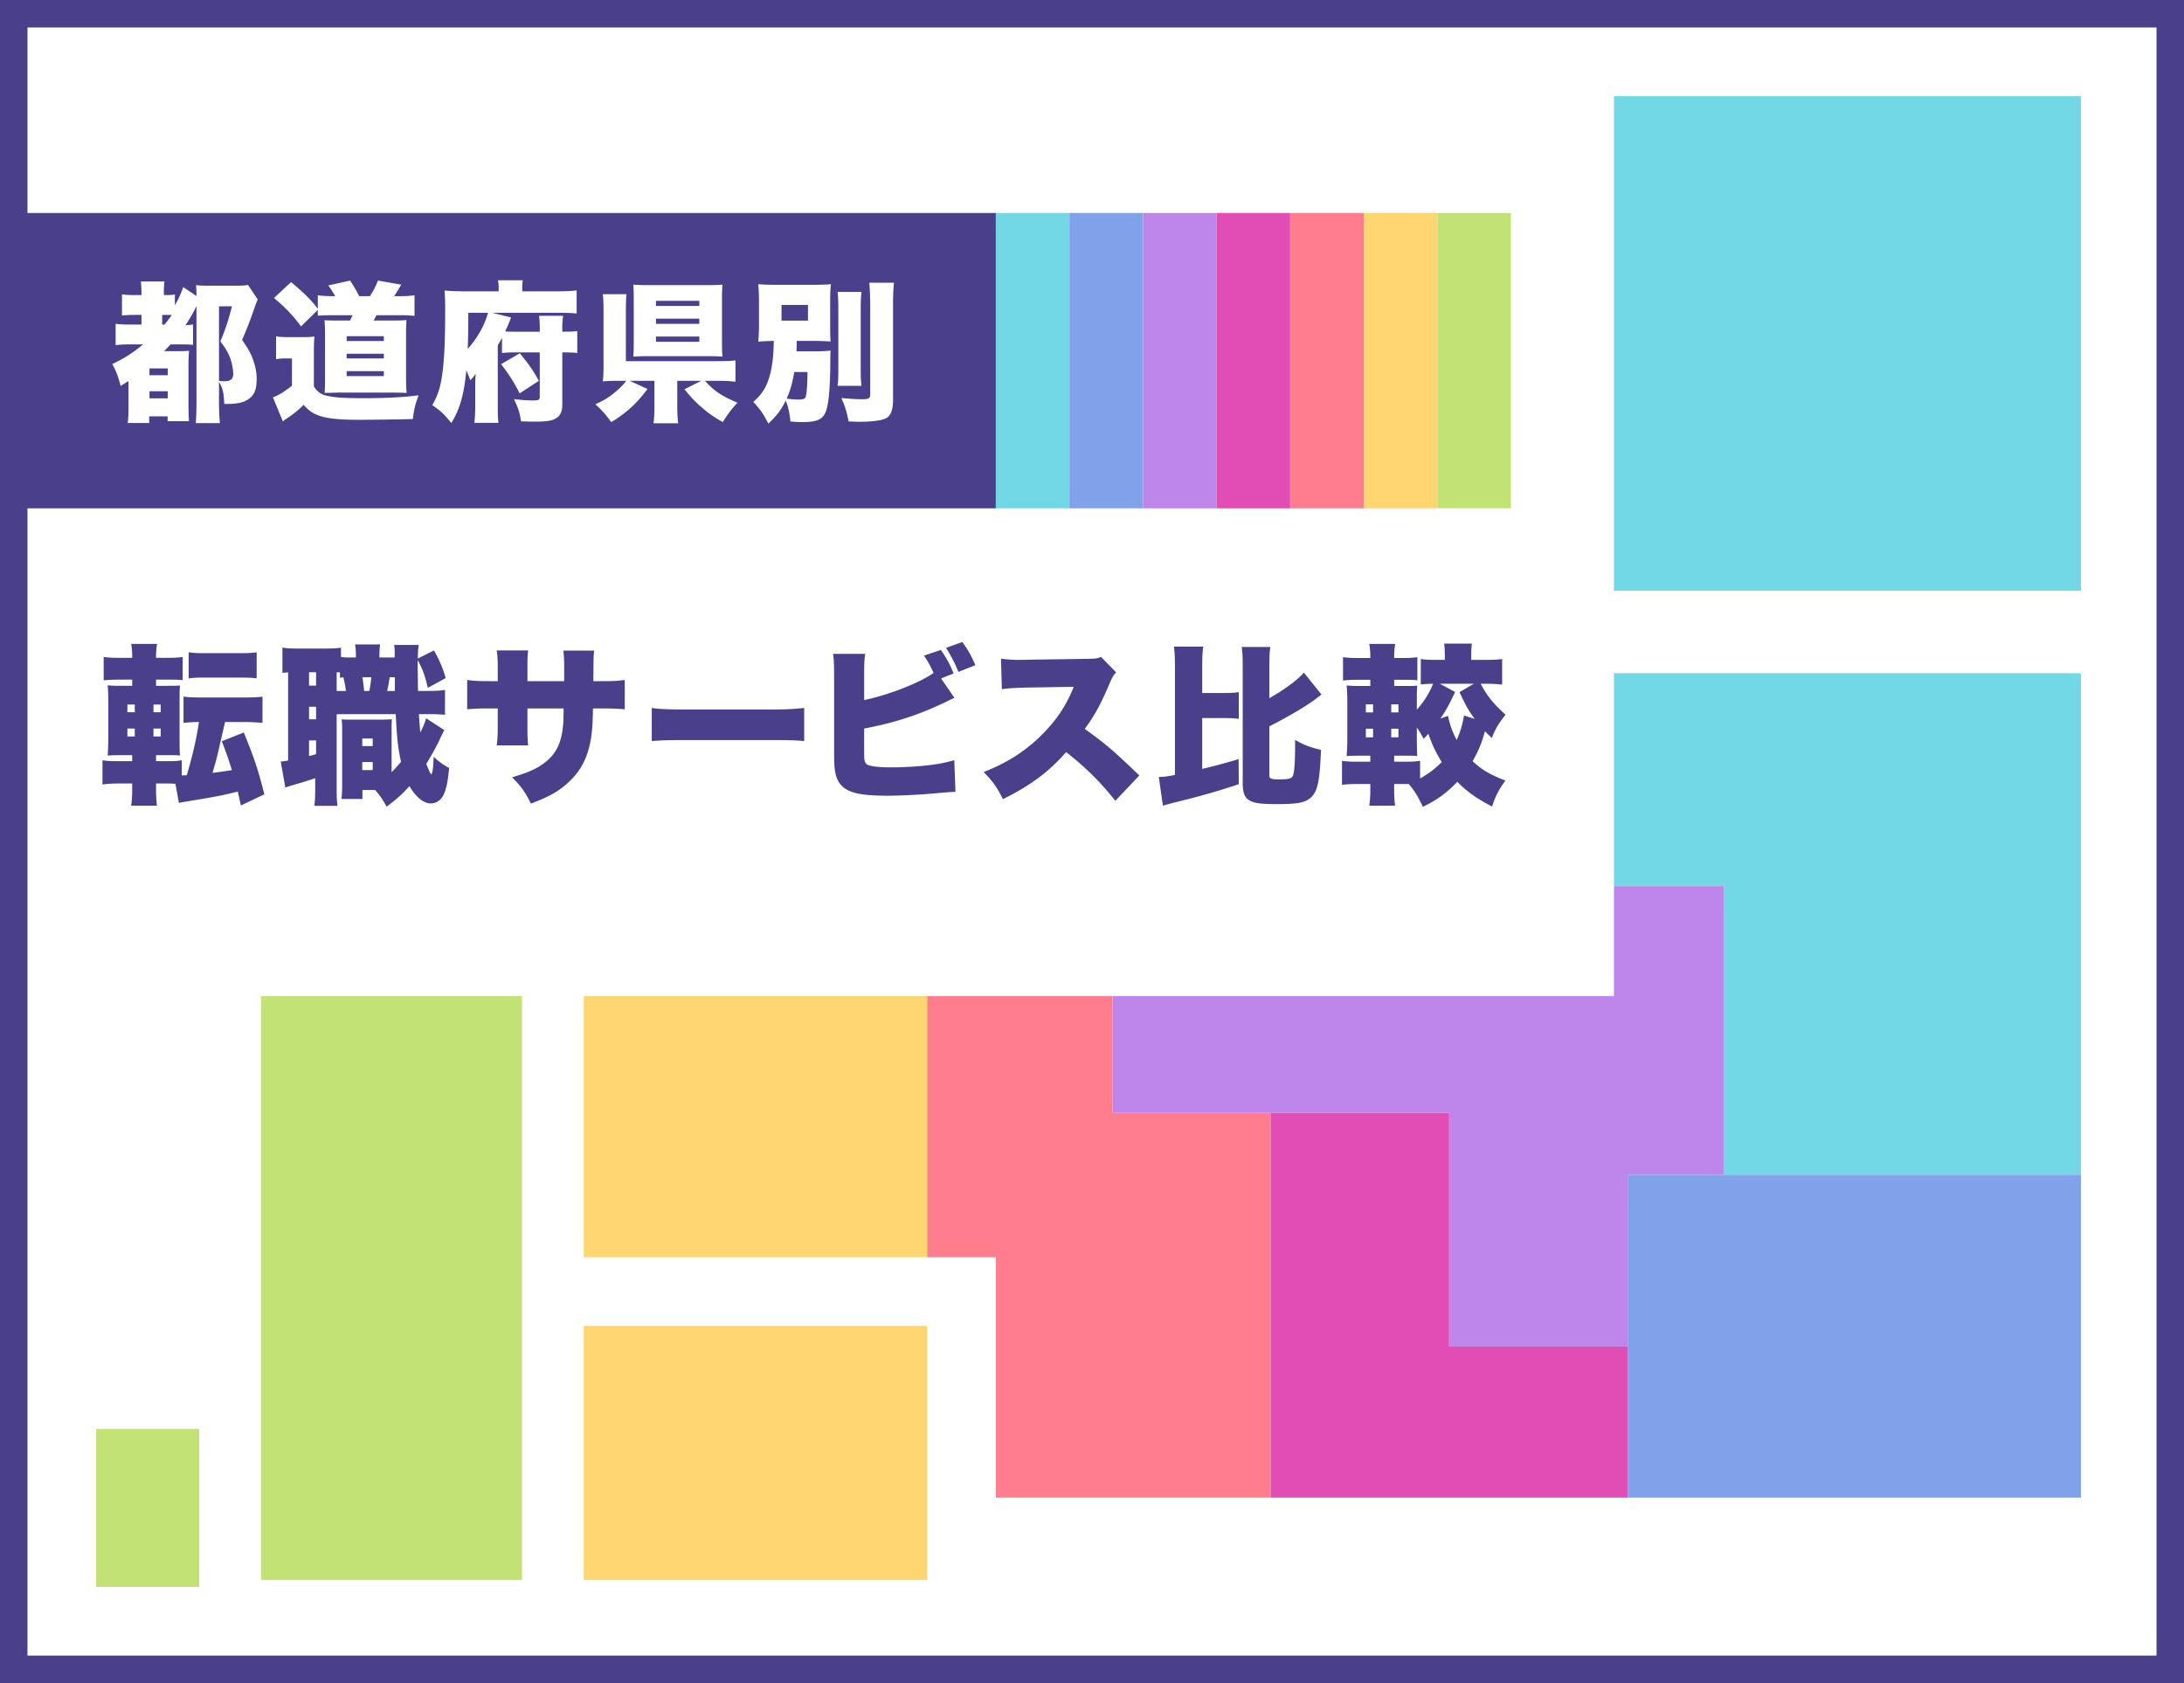
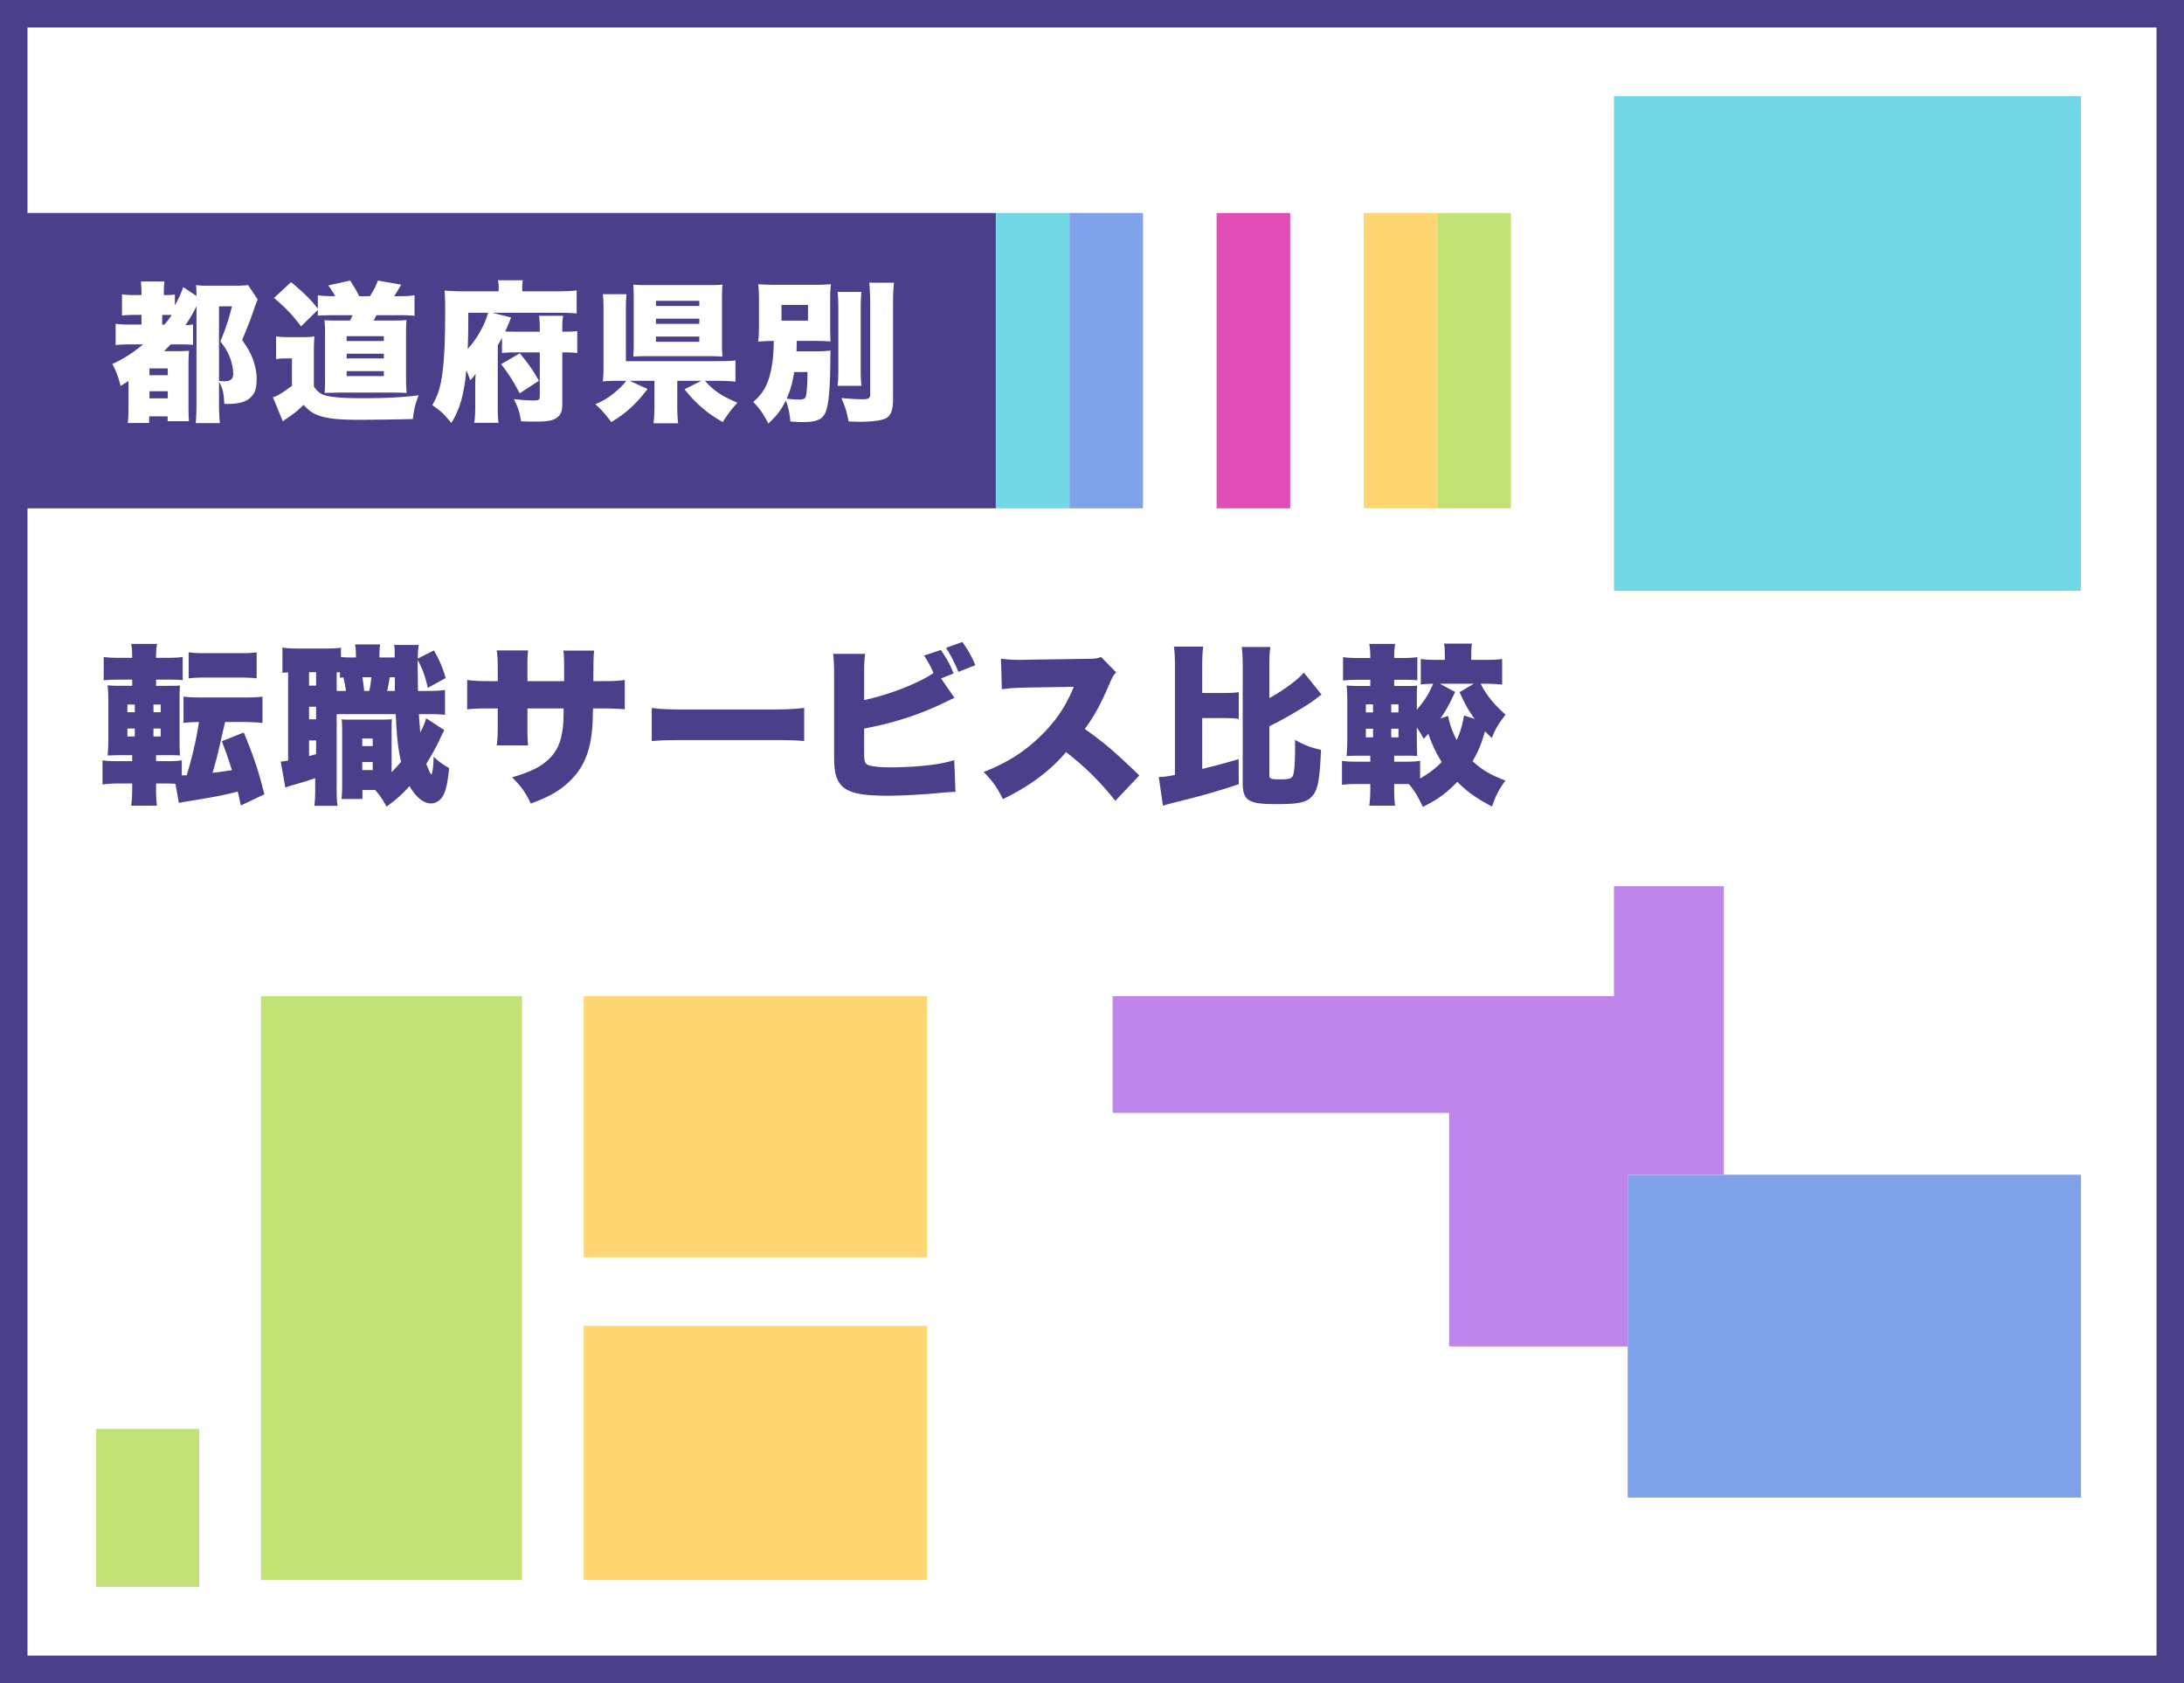
<svg xmlns="http://www.w3.org/2000/svg" width="318" height="245" viewBox="61 26 318 245" overflow="visible">
  <path fill="#F5F5F5" d="M0 0h826v715H0z" />
  <path fill="#FFF" d="M61 26h318v245H61z" />
  <path fill="#4A3F8B" d="M375 30v237H65V30h310m4-4H61v245h318V26z" />
  <path fill="#4A3F8B" d="M96.07 143.249c-.226-1.049-.275-1.249-.45-2.024-2.6.65-3.374.775-7.798 1.5-.275.05-.425.075-.775.15l-.5-2.774c-.55-.051-.85-.051-1.475-.051h-1.35v1.075c0 .75.05 1.449.125 2.149h-3.749c.1-.7.15-1.449.15-2.324v-.9h-1.7c-1.149 0-1.774.025-2.624.15v-3.524c.75.101 1.125.125 2.425.125h1.899v-.875h-.95c-1.274 0-1.624 0-2.624.051.075-.875.1-1.8.1-3.125v-4.249c0-1.324-.024-1.999-.1-2.849.774.075 1.149.075 2.6.075h.975v-.9h-1.725c-1.175 0-1.6.025-2.425.101v-3.399c.725.1 1.274.125 2.649.125h1.5v-.175c0-.7-.025-1.2-.15-1.85h3.774c-.101.55-.15 1.1-.15 1.85v.175h1.25c1.35 0 1.899-.025 2.624-.125v3.374c-.75-.075-1-.075-2.399-.075h-1.475v.9h1.5c1.199 0 1.55 0 1.999-.051-.074.5-.074.9-.074 2.5v4.799c0 1.824 0 2.274.074 2.899-.524-.051-.874-.051-2.124-.051h-1.375v.875h1.725c.925 0 1.3-.024 2.024-.125v2.2l.725-.025c.825-2.8 1.375-5.124 1.775-7.748-.95 0-1.525.05-2.25.125v-3.824c.775.1 1.475.125 2.675.125h6.148c1.199 0 1.899-.025 2.674-.125v3.824a26.677 26.677 0 0 0-2.674-.125H93.77l-.925 4.023c-.35 1.475-.35 1.475-.899 3.375a60.64 60.64 0 0 0 2.824-.4c-.65-2.024-.726-2.249-1.475-4.199l3.199-1.274c1.449 3.499 2.124 5.499 2.999 8.998l-3.423 1.623zm-16.521-14.696v1.125h1.075v-1.125h-1.075zm0 3.499v1.15h1.075v-1.15h-1.075zm4.848-2.374v-1.125h-1.05v1.125h1.05zm0 3.524v-1.15h-1.05v1.15h1.05zm4.075-12.247c.75.1 1.274.125 2.6.125h4.698c1.325 0 1.85-.025 2.6-.125v3.773c-.225 0-.225 0-.6-.05-.4-.024-1.125-.05-2-.05h-4.698c-1.25 0-1.875.025-2.6.125v-3.798zM122.944 126.578c1.55 0 1.975-.024 2.85-.149v3.624c-.824-.075-1.225-.1-2.85-.1h-.949c.05.8.075 1.124.2 2.674.475-.949.6-1.225.85-2.074l2.649 1.725c-.275.55-.476.899-.775 1.6a44.317 44.317 0 0 1-1.85 3.324c.525 1.274.525 1.3.75 1.55.2-.45.275-1.226.325-2.6.75.725 1.324 1.125 2.249 1.649-.199 2.074-.425 3.1-.8 3.874-.399.825-1.074 1.274-1.874 1.274-1.05 0-2.175-.925-3.1-2.524-1 1.15-1.774 1.825-3.324 3-.574-1.05-1.024-1.7-1.675-2.425h-1.849v1.3h-3.05c.075-.7.1-1.274.1-2.074v-7.448c0-1.125 0-1.35-.074-2.075.35.051.574.051 1.449.051h4.374c.6 0 .95-.025 1.5-.051-.051.476-.051.775-.051 2.075v5.623c.575-.574.875-.925 1.375-1.499-.45-2.075-.575-3.149-.774-6.948h-7.424c-.524 0-.774 0-1.175.024v10.598c0 1.475.025 2.024.125 2.725h-3.374c.101-.775.125-1.525.125-2.75v-1.274c-1.274.425-1.475.5-3.574 1.1-.399.125-.475.15-.774.275l-.675-3.8c.225 0 .425-.024 1.074-.149v-12.822c-.35.025-.449.025-.824.075v-3.699c.649.125 1.199.15 2.449.15h3.574c1.274 0 1.8-.025 2.499-.125v1.35c.375.05.775.075 1.25.075h.925c0-1.075-.025-1.275-.125-1.899h3.649c-.075.624-.101.874-.101 1.899h2.225v-.476c0-.725 0-.8-.075-1.35h3.574c-.1.725-.125 1.15-.125 1.975l2.35-1.175c.875 1.6 1.25 2.475 1.699 4.024l-2.599 1.425c-.425-1.825-.75-2.699-1.475-4.049v.55c0 .274 0 .899.024 1.874 0 .45 0 1.149.025 2.074h1.077zm-16.945-.774h1.024v-1.949h-1.024v1.949zm0 4.898h1.024v-1.824h-1.024v1.824zm0 5.349c.55-.125.675-.175 1.024-.274v-2h-1.024v2.274zm5.374-9.473a16.77 16.77 0 0 0-.375-1.974c-.226.024-.275.024-.5.05v-.775c-.226-.024-.25-.024-.476-.024v2.724h1.351zm2.374 8.024h1.524v-1.1h-1.524v1.1zm0 3.499h1.524v-1.175h-1.524v1.175zm1.024-11.523c.15-.675.226-1.299.3-1.999h-1.299c.074.5.175 1.199.249 1.999h.75zm3.725 0v-1.999h-.75c-.1.649-.225 1.35-.375 1.999h1.125zM143.146 125.154v-1.651c0-1.424-.025-2.174-.125-2.799h4.499c-.101.75-.101.75-.125 4.449h.975c1.874 0 2.574-.025 3.599-.176v4.274c-1.199-.1-1.899-.125-3.523-.125h-1.1c-.051 1.975-.075 2.524-.176 3.475-.374 3.374-1.499 5.648-3.698 7.548-1.351 1.175-2.649 1.874-5.174 2.824-.8-1.649-1.375-2.449-2.725-3.824 2.424-.725 3.699-1.3 4.824-2.199 1.699-1.35 2.424-2.975 2.624-5.773.024-.45.024-.625.05-2.05h-5.273v2.799c0 1.226.024 1.9.1 2.575h-4.574c.101-.7.15-1.525.15-2.625v-2.749h-.925c-1.8 0-2.124 0-3.524.125v-4.274c1.125.15 1.625.176 3.6.176h.85v-1.825c0-1.175-.025-1.725-.15-2.649h4.574c-.1 1-.1 1.075-.1 2.55v1.925h5.347zM155.899 129.053c1.175.175 2.524.226 5.124.226h11.947c2.499 0 3.449-.051 5.124-.226v4.824c-1.2-.125-2.3-.15-5.149-.15h-11.896c-2.8 0-3.625.025-5.149.15v-4.824zM199.97 127.578c-.7.325-.7.325-1.25.6-3.849 1.85-7.397 3.024-11.896 3.874v2.8c0 1.85.024 2.05.35 2.374.35.3 1.6.476 3.624.476 1.399 0 3.35-.101 4.849-.25 1.85-.2 2.824-.375 4.299-.8l.176 4.624c-.65 0-1.225.05-2.575.175-2.499.225-5.298.375-7.298.375-3.424 0-5.148-.301-6.299-1.101-.774-.574-1.225-1.399-1.399-2.699-.075-.5-.1-1.225-.1-2.649v-10.872c0-1.624-.025-2.399-.15-3.324h4.674c-.125.85-.149 1.425-.149 3.35v3.374c3.599-.75 8.123-2.524 10.098-3.949-.45-1.024-.75-1.55-1.375-2.524l2.449-.825c1 1.5 1.274 2.025 1.85 3.425l-1.824.725 1.946 2.821zm1.149-8.123c.851 1.175 1.35 2.074 1.899 3.374l-2.474.975a20.145 20.145 0 0 0-1.8-3.499l2.375-.85zM223.396 142.574c-2.175-2.749-4.374-4.924-7.174-7.098-2.35 2.774-5.323 4.974-9.197 6.848-.875-1.749-1.4-2.499-2.8-3.948 3.249-1.25 5.823-2.875 8.098-5.049 2.325-2.225 3.85-4.449 5.024-7.349l-6.499.101c-2.149.05-2.949.1-3.974.249l-.125-4.448c.975.125 1.649.175 2.624.175.2 0 .675 0 1.4-.025l8.548-.125c1.175-.024 1.324-.024 1.999-.274l2.199 2.249c-.374.375-.524.625-.899 1.475-1.324 3.125-2.274 4.874-3.674 6.749 3.024 2.174 4.049 3.049 7.948 6.773l-3.498 3.697zM236.048 137.926a89.28 89.28 0 0 0 5.299-1.425l.025 3.649c-3.149 1.05-5.599 1.749-9.397 2.674-.425.101-1.275.351-1.65.45l-.6-4.174c.825-.025 1.274-.075 2.35-.3v-15.547c0-1.6-.025-2.224-.15-3.124h4.274c-.125.925-.15 1.5-.15 3.124v3.625h2.8c1.324 0 1.824-.025 2.524-.125v3.898c-.7-.1-1.2-.125-2.524-.125h-2.8v7.4zm9.773.95c0 .475.25.574 1.549.574 1.15 0 1.625-.1 1.825-.425.25-.35.375-1.899.375-4.374v-.949c1.374.774 2.149 1.074 3.773 1.449-.199 4.799-.5 6.124-1.6 7.049-.8.649-1.924.85-4.749.85-2.124 0-3.099-.101-3.799-.4-.899-.375-1.249-1.1-1.249-2.674v-16.671c0-1.625-.025-2.274-.15-3.125h4.174c-.125.851-.149 1.525-.149 3.125v4.323c2.224-1.249 4.174-2.699 5.023-3.724l2.574 3.199c-.225.175-.399.274-.824.625-1.175.925-4.35 2.799-6.773 3.999v7.149zM265.747 140.125h-1.749v1c0 .8.05 1.475.125 2.149h-3.749c.1-.7.149-1.449.149-2.324v-.825h-1.699c-1.2 0-1.699.025-2.425.125v-3.499c.75.1 1.125.125 2.425.125h1.699v-.875h-.824c-1.225 0-1.649 0-2.625.05.075-.925.101-1.774.101-3.124v-4.299c0-1.35-.025-2.074-.101-2.85.851.075 1.175.075 2.6.075h.85v-.899h-1.549c-1.2 0-1.65.024-2.425.1v-3.399c.75.101 1.125.125 2.425.125h1.549v-.199c0-.7-.05-1.225-.149-1.85h3.773c-.1.55-.149 1.1-.149 1.85v.199h1c1.274 0 1.624-.024 2.374-.125v3.375c-.7-.075-.975-.075-2.374-.075h-1v.899h1.375c1.225 0 1.499 0 1.974-.05-.05.625-.05.95-.05 2.524v.975c1.075-1.225 1.725-2.249 2.375-3.774-.875.025-1.125.025-1.8.101v-3.699c.7.1 1.3.125 2.475.125h1.024v-.6c0-.775-.025-1.2-.1-1.774h4.049c-.075.475-.101.924-.101 1.699v.675h1.95c1.199 0 1.749-.025 2.549-.125v3.724c-.874-.1-1.6-.125-2.574-.125h-.55c.85 1.675 1.899 2.975 3.624 4.499-1.024 1.3-1.524 2.125-1.999 3.399-.5-.475-.65-.625-1-.975-.525 1.85-.95 2.85-1.8 4.349 1.375 1.275 2.574 1.975 4.774 2.824-.95 1.3-1.375 2.1-1.95 3.774-2.324-1.225-3.624-2.149-5.049-3.6-1.524 1.6-2.874 2.6-5.023 3.649-.774-1.649-1.25-2.399-2.05-3.324h-.375zm-5.873-11.597v1.175h1.05v-1.175h-1.05zm0 3.549v1.25h1.05v-1.25h-1.05zm4.749-2.374v-1.175h-1.05v1.175h1.05zm0 3.624v-1.25h-1.05v1.25h1.05zm3.149 5.998c1.324-.774 2.199-1.425 3.148-2.399-.824-1.35-1.35-2.399-1.949-4.124-.1.125-.325.375-.675.75-.425-.774-.6-1.074-1-1.649v1.25c0 1.299.025 2.074.05 2.898-.624-.05-.725-.05-2.099-.05h-1.25v.875h1.749c.925 0 1.325-.025 2.025-.125v2.574zm4.074-9.123c.2 1.101.601 2.275 1.25 3.524.55-1.225.825-2.149 1.075-3.574l1.549.5c-.899-1.249-1.35-2.024-2.199-3.898l2.074-1.226h-4.948l2.225 1.2c-.925 1.975-1.4 2.799-2.149 3.874l1.123-.4zM62 57h144v43H62z" />
  <g fill="#FFF">
    <path d="M80.279 76.13c-1.144 0-1.738.021-2.442.109v-3.103c.595.088 1.276.11 2.442.11h1.32v-1.408h-.704c-.924 0-1.452.022-2.134.088v-3.08c.615.088 1.056.109 2.134.109h.705v-.352c0-.484-.021-1.013-.088-1.628h3.433c-.066.506-.088.901-.088 1.628v.352h.176c.682 0 1.034-.021 1.43-.088v1.562c.507-.836.902-1.738 1.211-2.641l1.936 1.299c0-.572-.021-1.034-.065-1.585.506.066 1.078.088 2.024.088h3.63c.969 0 1.387-.021 1.915-.109l1.408 2.112c-.154.33-.154.33-.704 1.892-.396 1.167-.771 2.112-1.562 4.005.946 1.364 1.342 2.091 1.694 3.169.286.901.418 1.65.418 2.442 0 1.452-.242 2.178-.924 2.794-.683.616-1.694.902-3.257.902h-.528c-.088-1.738-.22-2.223-.77-3.234v3.036c0 1.188.044 2.156.132 2.992H89.5c.065-.682.109-1.672.109-3.058V70.562a22.378 22.378 0 0 1-1.605 2.772c.527-.021.77-.044 1.1-.11v2.971c-.506-.044-1.122-.065-2.156-.065h-1.1c-.419.439-.66.682-.946.989h2.046c.704 0 1.145-.021 1.584-.065-.065.638-.088 1.144-.088 2.398v5.479c0 1.034.022 1.65.066 2.376h-3.103v-.704h-2.685v.969h-3.124c.088-.683.109-1.32.109-2.509v-3.608c-.264.176-.506.33-1.144.727-.33-1.299-.66-2.2-1.21-3.19 1.716-.814 2.904-1.562 4.488-2.86h-1.562zm2.487 4.488h2.662v-.99h-2.662v.99zm0 3.366h2.662V82.95h-2.662v1.034zm2.178-10.737c.418-.484.704-.88 1.056-1.386-.132-.022-.308-.022-.483-.022h-.902v1.408h.329zm7.944 8.207c.352.022.594.044.77.044.902 0 1.298-.33 1.298-1.056 0-.683-.176-1.562-.439-2.311-.33-.858-.66-1.431-1.431-2.442.727-1.694 1.211-3.19 1.694-5.104h-1.892v10.869zM101.201 74.963c.551.089.902.11 1.826.11h2.068c.748 0 1.166-.021 1.694-.088-.065.704-.088 1.078-.088 2.486v4.797c.572.813 1.013 1.144 1.893 1.342 1.144.265 2.552.353 5.368.353 3.169 0 5.787-.133 7.987-.418-.483 1.298-.66 1.979-.836 3.454-2.597.066-5.853.11-7.965.11-3.059 0-4.841-.221-6.051-.748-.771-.33-1.188-.66-1.893-1.431-.836.836-1.496 1.364-2.574 2.068-.154.088-.242.176-.44.353l-1.452-3.521c.66-.197 1.496-.703 2.772-1.672v-3.982h-.946c-.483 0-.77.021-1.364.11v-3.323zm8.604-5.853c-.418-.726-.572-.968-1.012-1.562l3.19-.704c.615.946.88 1.408 1.319 2.267h1.562c.55-.858.836-1.408 1.166-2.267l3.389.595c-.462.77-.616 1.056-1.034 1.672h.792c.969 0 1.475-.021 2.179-.132v2.992a22.843 22.843 0 0 0-2.179-.088h-3.366c-.22.418-.286.55-.396.771h2.949c.968 0 1.452-.022 1.826-.066-.044.484-.066 1.012-.066 1.98v6.623c0 .857.022 1.298.088 2.002-.198 0-.198 0-.572-.021-.065 0-1.056-.022-1.166-.022h-8.295c-.132 0-.771.022-1.914.044.044-.462.065-1.342.065-2.068v-6.557c0-.704-.021-1.387-.088-1.958.66.044.99.044 1.959.044h1.76c.198-.374.242-.463.374-.771h-2.86c-.924 0-1.65.022-2.2.066v-.837l-2.442 2.398c-1.166-1.584-2.244-2.706-3.938-4.137l2.486-2.31c1.87 1.562 3.036 2.706 3.895 3.895v-1.98c.55.088 1.254.132 2.288.132h.241zm1.672 6.536h5.413v-.704h-5.413v.704zm0 2.53h5.413v-.682h-5.413v.682zm0 2.574h5.413v-.726h-5.413v.726zM134.092 75.184c-.242.439-.308.572-.616 1.078v8.867c0 1.166.022 1.804.11 2.42h-3.521c.088-.704.132-1.386.132-2.53v-2.53c0-1.145.022-1.606.066-2.09-.309.439-.484.66-.792.945a15.71 15.71 0 0 0-.572-1.452c-.33 3.521-.924 5.633-2.179 7.68-1.122-1.343-1.474-1.694-2.772-2.597.925-1.65 1.276-2.86 1.562-5.435.22-2.046.309-4.488.309-8.493 0-1.122-.022-1.87-.089-2.751.881.066 1.738.11 2.816.11h5.062v-.484c0-.462-.022-.77-.11-1.122h3.631c-.066.33-.088.616-.088 1.166v.44h4.973c1.342 0 2.288-.044 2.948-.132v3.366c-.771-.088-1.584-.109-2.772-.109h-9.506l2.729.682c-.33.858-.462 1.188-.857 2.024.462.044.703.044 1.43.044h3.608v-.22c0-1.057-.021-1.452-.11-2.091h3.521c-.11.594-.133 1.013-.133 2.047v.264h.265c1.012 0 1.43-.022 1.914-.088v3.19c-.55-.066-1.078-.088-1.98-.088h-.198v7.591c0 1.057-.308 1.694-1.034 2.068-.55.308-1.364.418-2.838.418-.704 0-1.122 0-2.135-.044-.198-1.298-.396-1.914-1.034-3.234 1.057.132 2.112.198 2.772.198.858 0 .99-.088.99-.595v-6.402h-3.366c-1.013 0-1.431.021-2.135.088v-2.199zm-4.906-3.653c0 3.036-.022 3.521-.088 5.258 1.386-1.518 2.442-3.41 2.97-5.258h-2.882zm7.502 5.897c1.298 1.584 1.958 2.508 2.772 4.005l-2.795 1.826c-.836-1.629-1.518-2.729-2.706-4.247l2.729-1.584zM159.612 84.887c0 1.298.045 2.068.133 2.729h-3.587c.088-.683.132-1.475.132-2.729v-3.454h-3.608l2.597 1.188c-1.606 2.156-3.146 3.543-5.281 4.819-.88-1.188-1.364-1.738-2.31-2.597 1.452-.638 2.266-1.188 3.41-2.223a7.525 7.525 0 0 0 1.078-1.188h-.99c-1.101 0-1.76.021-2.42.088.088-.66.109-1.232.109-2.442v-7.833c0-1.188-.021-1.738-.109-2.421h3.454c-.066.66-.088 1.21-.088 2.377v7.371h13.224c1.431 0 2.135-.022 2.729-.11v3.103c-.748-.088-1.54-.132-2.706-.132h-1.738c1.364 1.496 2.332 2.156 4.73 3.19-.902.99-1.32 1.54-2.135 2.816-1.408-.814-2.002-1.232-2.904-2.003-1.034-.88-1.716-1.584-2.662-2.772l2.442-1.231h-3.499v3.454zm6.514-8.89c0 .771.021 1.387.065 1.915a26.561 26.561 0 0 0-2.024-.066h-8.933c-.792 0-1.496.022-2.024.066a25.83 25.83 0 0 0 .065-1.937V69.33c0-.726-.021-1.342-.065-1.892a25.52 25.52 0 0 0 2.068.065h8.911c.836 0 1.452-.021 2.002-.065a24.371 24.371 0 0 0-.065 1.914v6.645zm-9.615-5.456h6.314v-.748h-6.314v.748zm0 2.596h6.314v-.748h-6.314v.748zm0 2.619h6.314v-.771h-6.314v.771zM179.831 77.142c.857 0 1.496-.044 2.112-.11-.022.44-.045.507-.045 1.562-.021 3.499-.197 5.743-.527 6.931-.418 1.475-1.232 1.915-3.543 1.915-.418 0-.99-.022-1.738-.088-.153-1.431-.33-2.179-.682-3.037-.683 1.387-1.299 2.179-2.53 3.345-.771-1.475-1.188-2.091-2.2-3.146 1.496-1.32 2.156-2.53 2.618-4.753.242-1.298.33-2.178.374-4.137-1.101.022-1.54.044-2.267.11.088-.88.11-1.496.11-2.772v-2.86c0-1.276-.022-1.826-.11-2.729.792.066 1.694.088 2.992.088h4.643c1.431 0 2.157-.021 2.949-.088-.089.88-.11 1.364-.11 2.597v3.168c0 1.629.021 2.112.066 2.574-.837-.065-1.673-.088-3.037-.088h-1.892c-.022.969-.022 1.145-.044 1.519h2.861zm-5.039-4.467h3.851v-2.288h-3.851v2.288zm1.849 7.481c-.265 1.628-.572 2.685-1.101 3.872.66.088 1.32.132 1.65.132.748 0 1.012-.088 1.122-.396.154-.55.242-1.606.264-3.608h-1.935zm9.791-11.662c-.088.771-.11 1.475-.11 2.839v8.141c0 1.364.022 1.959.11 2.685h-3.477c.088-.66.11-1.122.11-2.597v-8.229c0-1.32-.022-2.112-.11-2.839h3.477zm4.73-1.342a33.445 33.445 0 0 0-.132 3.212v13.818c0 1.475-.33 2.354-1.034 2.706-.682.33-2.024.507-3.851.507-.418 0-.792-.022-1.584-.044-.265-1.387-.506-2.179-1.057-3.411 1.475.132 2.289.176 3.103.176.858 0 1.101-.153 1.101-.682v-13.07c0-.99-.044-2.09-.132-3.212h3.586z" />
  </g>
  <path fill="#73D8E5" d="M296 40h68v72h-68z" />
  <path fill="#FFD671" d="M146 219h50v37h-50z" />
  <path fill="#C3E276" d="M99 171h38v85H99zM75 234h15v23H75z" />
-   <path fill="#73D8E5" d="M296 124v31h16v42h52v-73z" />
  <path fill="#7FA2EA" d="M364 197h-66v47h66z" />
  <path fill="#FFD671" d="M146 171h50v38h-50z" />
-   <path fill="#FF7D8D" d="M223 188v-17h-27v38h10v35h40v-56z" />
  <path fill="#BE86EA" d="M296 155v16h-73v17h49v34h26v-25h14v-42z" />
-   <path fill="#E24DB5" d="M272 188h-26v56h52v-22h-26z" />
  <path fill="#73D8E5" d="M216.715 57v43L206 99.994V57.006z" />
  <path fill="#7FA2EA" d="M227.428 57.006V100h-10.713V57z" />
-   <path fill="#BE86EA" d="M238.143 57v43h-10.715V57.006z" />
  <path fill="#E24DB5" d="M238.143 57h10.715v43h-10.715z" />
-   <path fill="#FF7D8D" d="M259.572 57.006v42.988l-10.715.006V57z" />
  <path fill="#FFD671" d="M259.572 57.006h10.713v42.988h-10.713z" />
  <path fill="#C3E276" d="M270.285 57.006H281v42.988h-10.715z" />
</svg>